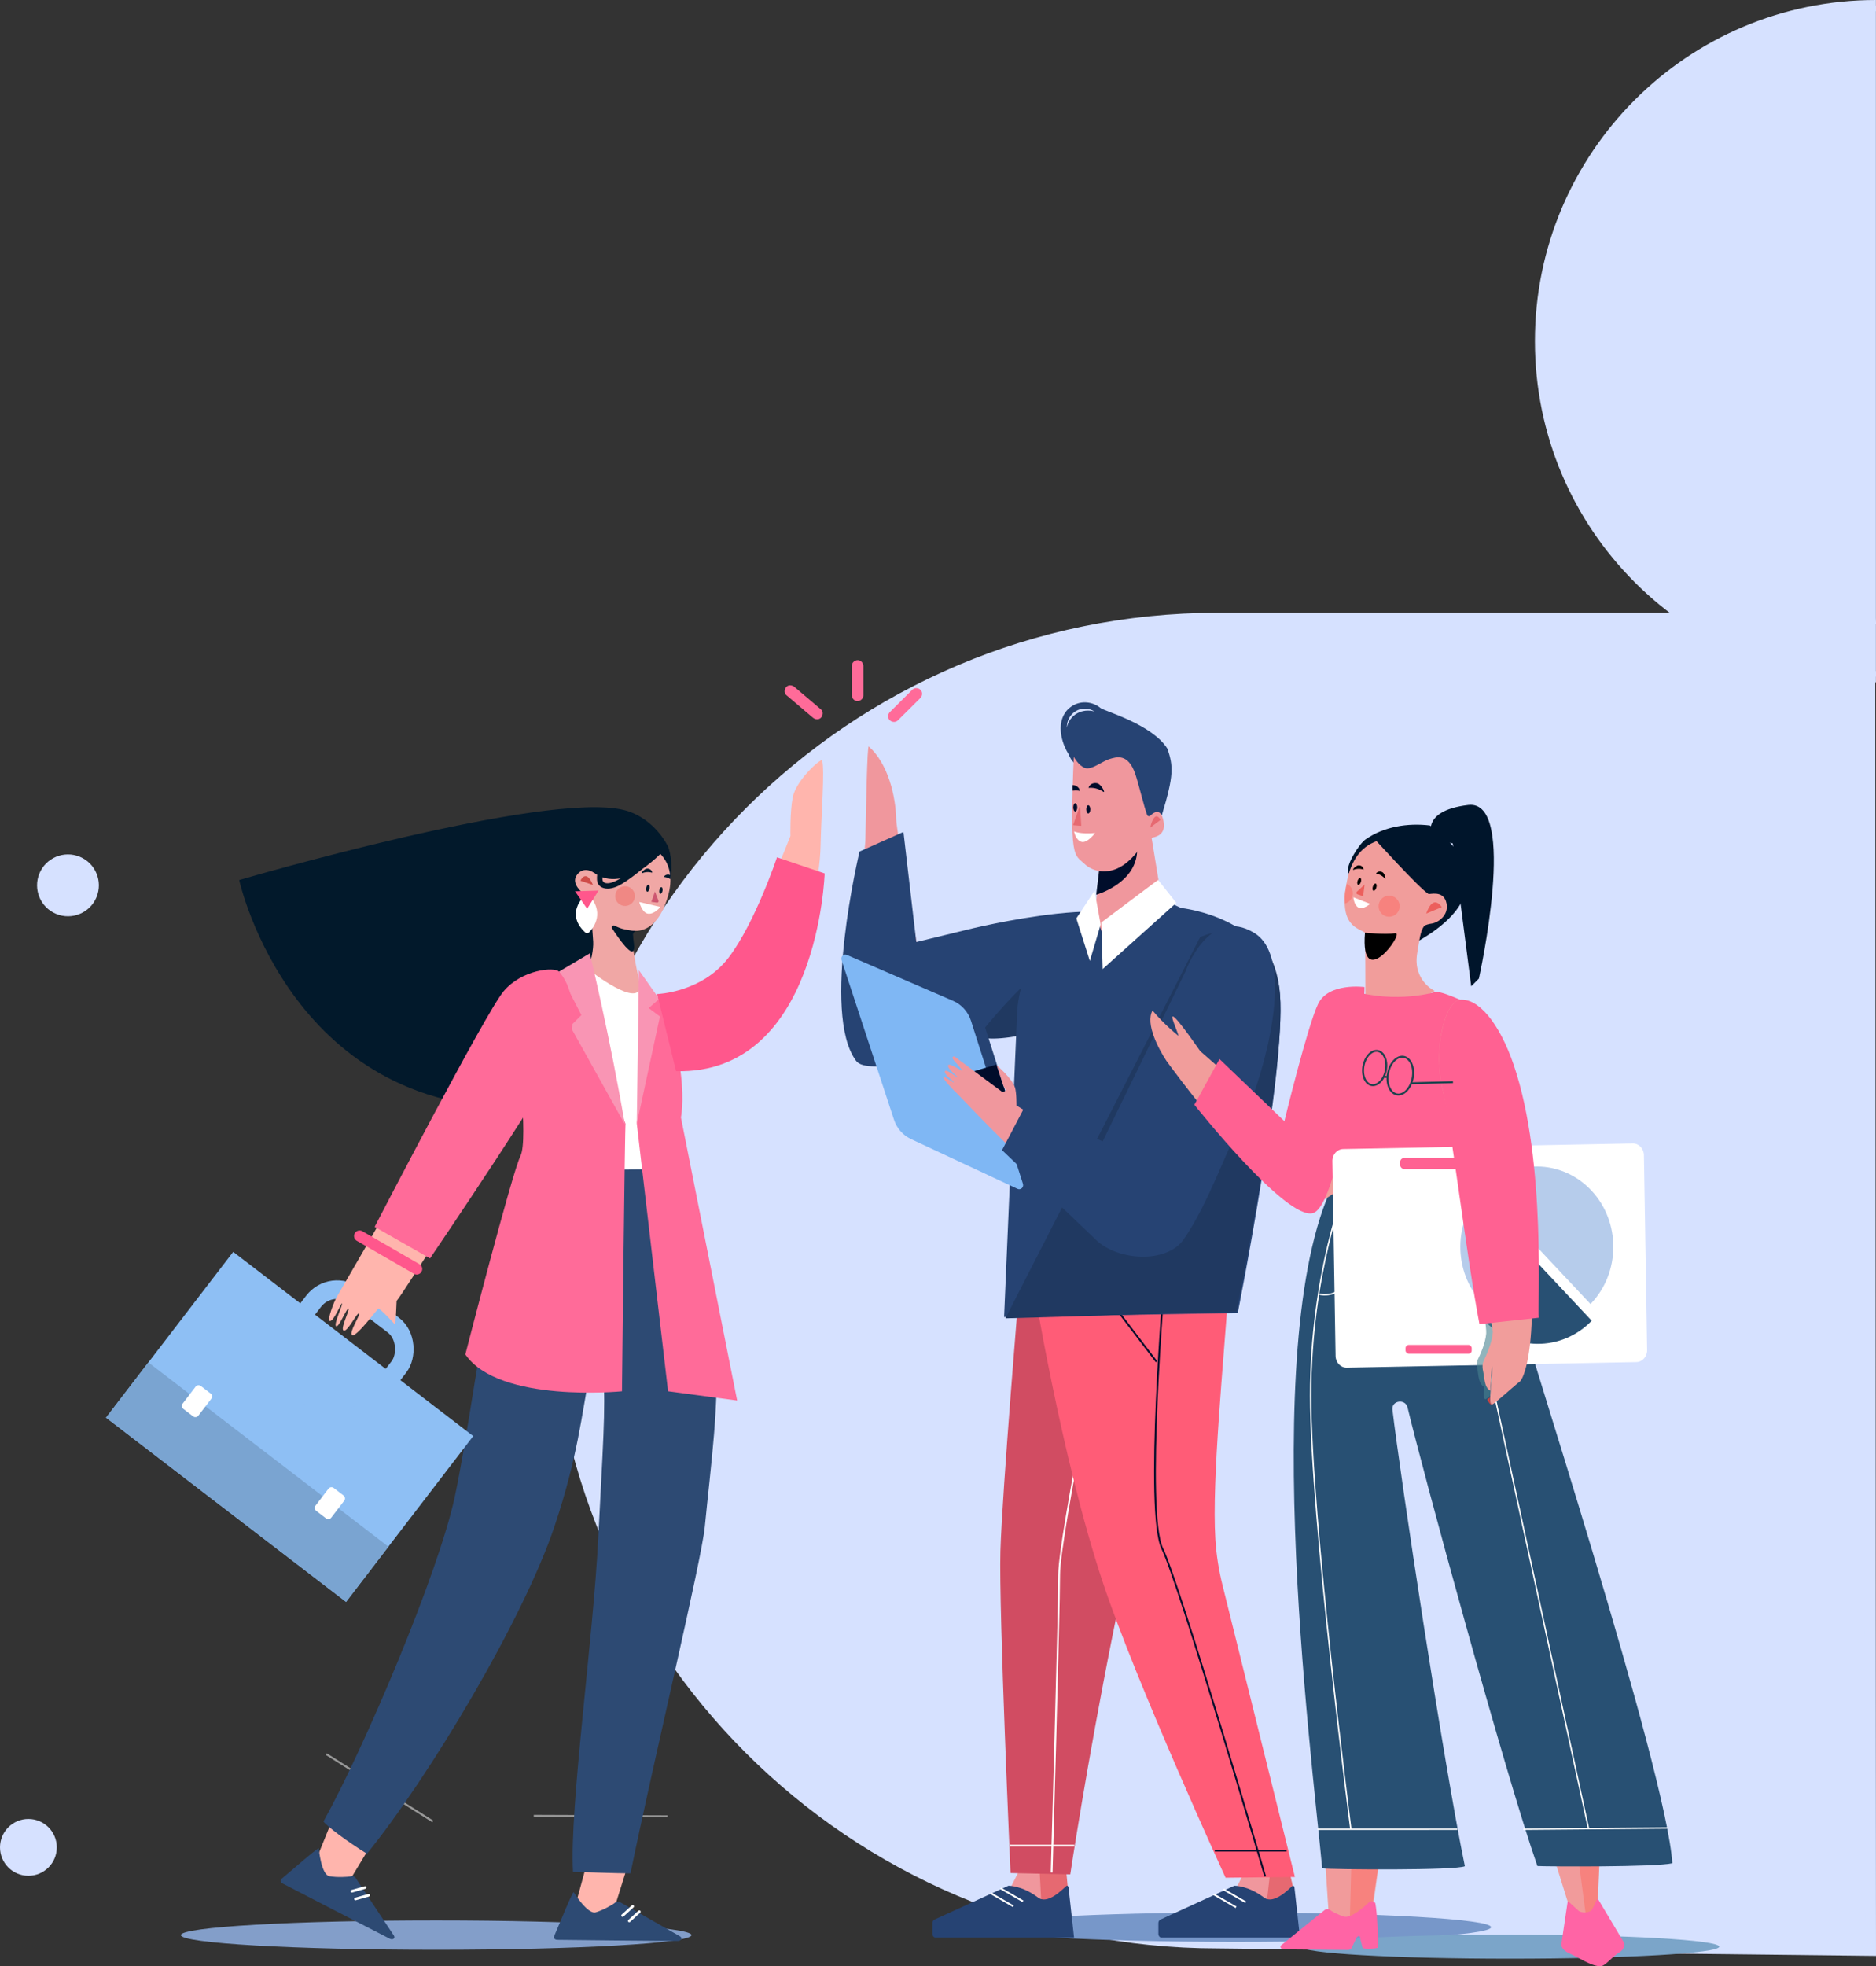
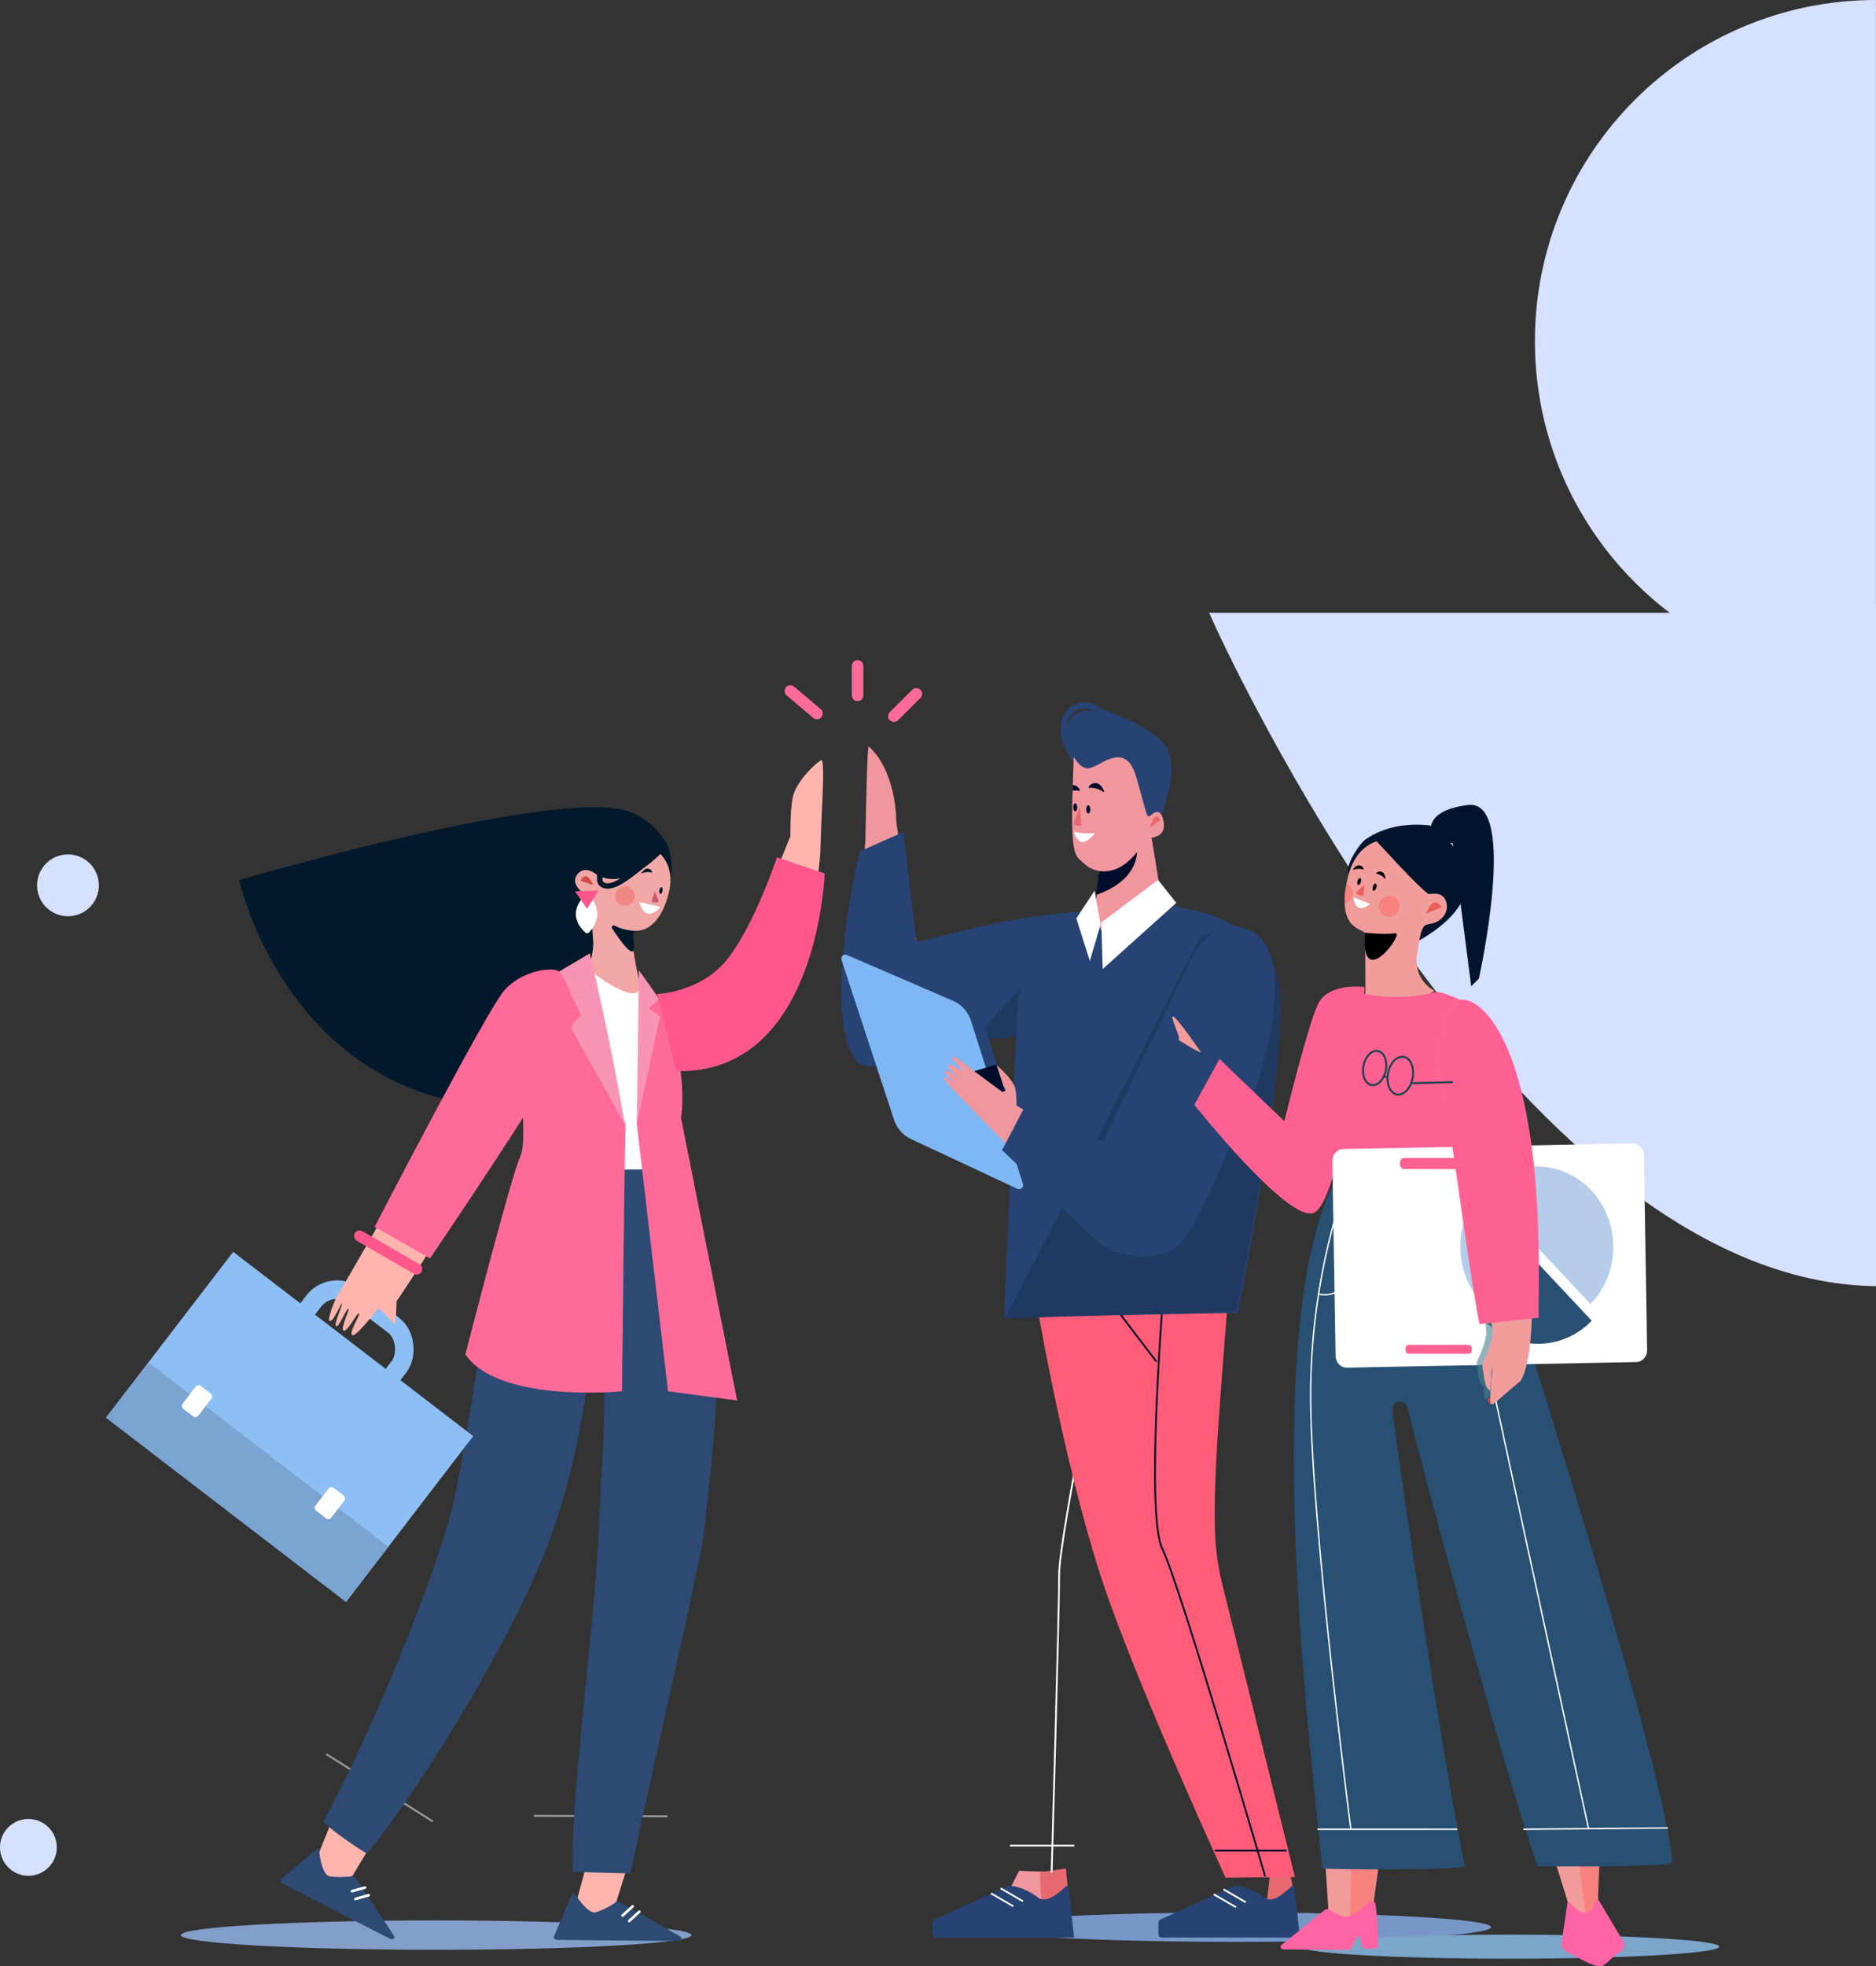
<svg xmlns="http://www.w3.org/2000/svg" viewBox="0 0 1194.31 1251.33">
  <rect x="0" y="0" width="1194.31" height="1251.33" fill="#333333" stroke="none" />
  <defs>
    <style>
      .cls-1 {
        stroke: #19224a;
        stroke-width: 0px;
      }

      .cls-1, .cls-2, .cls-3, .cls-4, .cls-5, .cls-6, .cls-7, .cls-8, .cls-9, .cls-10 {
        stroke-miterlimit: 10;
      }

      .cls-1, .cls-11 {
        fill: #000d2b;
      }

      .cls-2 {
        stroke: #02192b;
        stroke-width: 1.16px;
      }

      .cls-2, .cls-12 {
        fill: #02192b;
      }

      .cls-13 {
        fill: #f995b4;
      }

      .cls-14 {
        fill: #00152b;
      }

      .cls-15 {
        fill: #f19d9b;
      }

      .cls-16 {
        fill: #ec5f5c;
      }

      .cls-17 {
        fill: #f7827e;
      }

      .cls-18 {
        fill: #ff578c;
      }

      .cls-19 {
        fill: #fff;
      }

      .cls-20 {
        fill: #f0979d;
      }

      .cls-21 {
        fill: #f08884;
      }

      .cls-22 {
        fill: #ffb5ad;
      }

      .cls-23 {
        fill: #f19b9b;
      }

      .cls-24 {
        fill: #f0a7a5;
      }

      .cls-25 {
        fill: #e66971;
      }

      .cls-26 {
        fill: #ff9385;
      }

      .cls-27 {
        fill: #ff5c77;
      }

      .cls-28 {
        fill: #ff6192;
      }

      .cls-29 {
        fill: #ff64a5;
      }

      .cls-30 {
        fill: #ff6b99;
      }

      .cls-31 {
        fill: #7fb7f4;
      }

      .cls-32 {
        fill: #8ebff4;
      }

      .cls-33 {
        fill: #b6cceb;
      }

      .cls-34 {
        fill: #cf4c48;
      }

      .cls-35 {
        fill: #d14341;
      }

      .cls-36 {
        fill: #cd5671;
      }

      .cls-37 {
        fill: #d14c62;
      }

      .cls-38 {
        fill: #203961;
      }

      .cls-39, .cls-40 {
        fill: #2d4a73;
      }

      .cls-41 {
        fill: #285073;
      }

      .cls-42 {
        fill: #264373;
      }

      .cls-43 {
        fill: #839ec9;
      }

      .cls-44 {
        fill: #7ba5c9;
      }

      .cls-45 {
        fill: #7797c9;
      }

      .cls-46 {
        fill: #7aa4d1;
      }

      .cls-3 {
        stroke: #1e424d;
        stroke-width: 1.25px;
      }

      .cls-3, .cls-4, .cls-5, .cls-6, .cls-7, .cls-9 {
        fill: none;
      }

      .cls-40, .cls-47 {
        mix-blend-mode: multiply;
      }

      .cls-4 {
        opacity: .5;
        stroke-width: 1.25px;
      }

      .cls-4, .cls-7, .cls-9, .cls-10 {
        stroke: #fff;
      }

      .cls-5 {
        stroke: #8ebff4;
        stroke-width: 11.8px;
      }

      .cls-6 {
        stroke: #000d2b;
      }

      .cls-6, .cls-7 {
        stroke-width: 1.14px;
      }

      .cls-8 {
        fill: #d6e1ff;
        stroke: #d6e1ff;
        stroke-width: 7.1px;
      }

      .cls-9 {
        stroke-width: .89px;
      }

      .cls-48 {
        isolation: isolate;
      }

      .cls-47 {
        opacity: .21;
      }

      .cls-10 {
        fill: #b3009c;
        stroke-linecap: round;
        stroke-width: 1.69px;
      }

      .cls-49 {
        fill: #48838f;
        opacity: .6;
      }
    </style>
  </defs>
  <g class="cls-48">
    <g id="Layer_2" data-name="Layer 2">
      <g id="Layer_1-2" data-name="Layer 1">
        <g>
          <path class="cls-8" d="M1194.26,430.63c-117.94,0-213.54-95.61-213.54-213.54S1076.32,3.55,1194.26,3.55" />
          <circle class="cls-8" cx="18.08" cy="1175.66" r="14.53" />
          <circle class="cls-8" cx="43.27" cy="563.43" r="16.13" transform="translate(-493.83 387.79) rotate(-67.5)" />
-           <path class="cls-8" d="M1190.27,393.53h-415.03c-232.76,0-421.45,188.69-421.45,421.45s188.69,421.45,421.45,421.45l415.52,4.71-.49-847.62Z" />
+           <path class="cls-8" d="M1190.27,393.53h-415.03s188.69,421.45,421.45,421.45l415.52,4.71-.49-847.62Z" />
          <g>
            <g>
              <ellipse class="cls-45" cx="786.71" cy="1226.46" rx="162.55" ry="9.35" />
              <g>
                <polygon class="cls-20" points="643.8 1200.41 648.78 1190.57 678.45 1191.64 679.11 1200.41 665.17 1224.59 640.08 1205.25 643.8 1200.41" />
                <path class="cls-25" d="M661.9,1191.56l1.24,22.85s7.71-4.37,16.71-12.45l-1.24-12.93-16.72,2.54Z" />
                <path class="cls-42" d="M642.01,1200.07s8.71-.17,18.85,7.52c6.04,4.58,15.16-4.86,17.95-7.31,.57-.5,1.34-.05,1.44,.83l3.51,31.94h-88.28c-1.03,0-1.86-1.08-1.86-2.42v-6.72c0-1.04,.51-1.97,1.27-2.29l47.12-21.55Z" />
                <line class="cls-7" x1="637.05" y1="1201.75" x2="651.26" y2="1209.97" />
                <line class="cls-7" x1="630.86" y1="1204.92" x2="645.07" y2="1213.14" />
              </g>
              <g>
-                 <polygon class="cls-20" points="787.63 1200.41 792.61 1190.57 819.83 1186.49 822.94 1200.41 809 1224.59 783.91 1205.25 787.63 1200.41" />
                <path class="cls-25" d="M808.69,1190.92l-2.47,21.58s7.71-4.37,16.71-12.45l-2.48-11.03-11.77,1.9Z" />
                <path class="cls-42" d="M785.84,1200.07s8.71-.17,18.85,7.52c6.04,4.58,15.16-4.86,17.95-7.31,.57-.5,1.34-.05,1.44,.83l3.51,31.94h-88.28c-1.03,0-1.86-1.08-1.86-2.42v-6.72c0-1.04,.51-1.97,1.27-2.29l47.12-21.55Z" />
                <line class="cls-7" x1="778.88" y1="1202.38" x2="793.09" y2="1210.6" />
                <line class="cls-7" x1="772.69" y1="1205.55" x2="786.9" y2="1213.77" />
              </g>
              <path class="cls-42" d="M685.83,487.09c1.21,1.67,2.86,3.49,4.69,4.22,4.12,1.64,9.38-1.79,13.98-5.36,4.53-3.51,13.16,2.21,14.51,3.14l10.4,33.64-.81,.44,.31,.6h0l.31,.6,10.44-5.62,.08-.27c7.67-25.23,7.19-30.9,3.53-41.9-9.67-15.65-40.27-24.05-42.58-25.96-4.99-4.13-12.24-4.91-17.83-1.52-10.72,6.51-8.7,21.11-2.57,30.88,1.14,2.97,2.92,5.54,5.54,7.14Zm11-34.29c-7.97-2.15-15.9,1.93-17.7,10.32,.1-4.27,1.72-8.15,5.72-10.56,3.84-2.31,8.36-1.97,11.98,.24Zm37.11,67.49l-2.27,1.22c1.61-1.63,3.36-2.43,4.57-2.81l-2.3,1.59Z" />
              <g>
-                 <path class="cls-37" d="M649.31,813.88s-11.35,135.8-12.42,173.32c-1.07,37.52,6.46,204.8,6.46,204.8l38,.84s42.22-280.62,88.09-371.12l-120.13-7.84Z" />
                <path class="cls-7" d="M706.59,821.04s-32.31,156.89-32.31,180.97-4.77,189.62-4.77,189.62" />
                <line class="cls-7" x1="683.93" y1="1174.56" x2="642.95" y2="1174.56" />
              </g>
              <g>
                <path class="cls-27" d="M657.28,814.06s18.19,113.02,44.85,193.11c21.55,64.72,78.11,187.82,78.11,187.82l44.12-.48-46-185.41c-2.45-9.66-3.99-19.53-4.62-29.5-2.37-37.61,5.37-113.6,8.6-162.29l-125.06-3.24Z" />
                <g>
                  <path class="cls-6" d="M741.19,815.98s-12.4,146.73-1.25,169.55c11.15,22.82,65.51,208.63,65.51,208.63" />
                  <line class="cls-6" x1="819.05" y1="1177.72" x2="773.36" y2="1177.72" />
                  <line class="cls-6" x1="696.7" y1="814.72" x2="736.25" y2="866.58" />
                </g>
              </g>
              <g>
                <path class="cls-20" d="M712.69,600.22s1.5-12.19-9.76-13.96c-11.27-1.77-41.64-9.82-118.84,16.54,0,0-13.38-74.76-13.51-80.8-.34-15.74-5.33-36.17-17.51-46.96-1-.88-1.72,39.03-2.16,60.33,0,0-10.28,107.24,2.26,118.02,12.54,10.78,171.99-16.43,159.52-53.17Z" />
                <path class="cls-42" d="M615.14,591.78s116.92-29.25,115.65,4.73c-1.27,33.98-171.49,97.65-185.73,78.68-22.61-30.13,2.15-133.28,2.15-133.28l27.95-12.47,8.17,70.08,31.82-7.74Z" />
                <path class="cls-38" d="M623.25,658.84c6.78,8.13,73.07-8.93,80.34-20,0,0,1.13-37.11-1.69-37.88-28.78-7.8-78.65,57.88-78.65,57.88Z" />
              </g>
              <g>
                <path class="cls-42" d="M751.85,577.83s59.3,6.06,63.04,55.17c3.73,49.11-26.9,202.56-26.9,202.56l-148.76,2.58,8.3-193.53c.6-12.52,4.46-24.64,11.18-35.13,6.2-9.68,13.46-20.66,17.58-21.17l62.26-16.73,13.31,6.25Z" />
                <path class="cls-38" d="M764.09,596.31c36.03-14.45,48.92,12.13,50.79,36.68,3.73,49.11-27.76,201.7-27.76,201.7l-147.04,4.3" />
              </g>
              <g>
                <path class="cls-20" d="M733.18,533.41l6.22,38.17-37.16,23.91-5.07-14.9,2.67-27.59,27.74-25.11s4.27,3.03,4.8,4.14c.53,1.1,.8,1.38,.8,1.38Z" />
                <path class="cls-11" d="M727.58,527.89l-27.74,25.11-1.96,16.41s25.18-6.93,26.05-27.74" />
              </g>
              <g>
                <g>
                  <path class="cls-42" d="M656.92,747.34l-33.06-103.73c-1.83-5.75-5.99-10.39-11.39-12.73l-67.69-29.24c-2-.87-4.06,1.12-3.36,3.25l33.4,101.63c1.8,5.47,5.71,9.92,10.8,12.3l67.86,31.71c2,.93,4.12-1.04,3.43-3.19Z" />
                  <path class="cls-31" d="M651.24,753.41l-33.06-103.73c-1.83-5.75-5.99-10.39-11.39-12.73l-67.69-29.24c-2-.87-4.06,1.12-3.36,3.25l33.4,101.63c1.8,5.47,5.71,9.92,10.8,12.3l67.86,31.71c2,.94,4.12-1.04,3.43-3.19Z" />
                  <polygon class="cls-1" points="634.3 677.48 609.38 684.87 640.86 697.62 634.3 677.48" />
                </g>
                <path class="cls-20" d="M609.11,695.74c3.66,3.29,79.98,87.36,119.11,97.68,11.41,3.01,19.83-6.89,25.8-17.2l39.34-76.3-52.42-40.67c-.37,.58-27.77,47.14-34.07,70.5-2.08,7.68-5.67,7.09-11.9,3.28l-47.84-29.49s.08-8.36-.98-11.52c-2.02-6.01-11.61-14.08-11.61-14.08l4.15,12.75c.75,2.15,3.2,3.7-.67,4.17l-30.38-22.51s-2.77-.22-.15,2.76c2.62,2.98,5.47,6.12,5.1,6.34-.36,.22-8.67-5.59-9.04-3.36-.36,2.24,6.78,7.61,6.49,7.83-.29,.22-8.09-6.19-8.53-4.1-.44,2.09,5.47,6.12,5.76,6.94,.29,.82-6.41-4.33-6.7-3.21-.29,1.12,6.46,8.33,8.55,10.2Z" />
                <path class="cls-42" d="M754.81,618.03s14.94-41.94,43.74-24.28c28.8,17.66,2.99,100.54-8.53,121.39-9.49,17.18-20.86,51.15-36.43,73.55-10.87,15.64-41.92,13.66-55.7,.5l-59.95-57.25,14.19-27.09,49.87,21.5,52.82-108.32Z" />
              </g>
              <g>
                <path class="cls-20" d="M730.27,518.59c.33,.88,1.42,1.14,2.09,.49,2.26-2.22,6.75-5.26,8.37,3.57,2.19,11.99-10.32,9.92-11.32,11.54-2.02,3.27-8.51,14.27-18.17,18.54-5.89,2.6-14.61,3.01-21.05-3.16-6.43-6.18-9.31-1.95-6.61-67.99,0,0,2.95,5.69,7.18,7.15,4.24,1.47,11.03-4.41,15.86-5.76,3.92-1.09,11.52-3.97,16.16,9.67,2.13,6.26,5.53,20.76,7.49,25.96Z" />
                <g>
                  <path class="cls-19" d="M683.79,529.09s3.88,1.93,13.36,1.04c0,0-5.1,6.91-8.84,5.57-3.74-1.34-4.53-6.61-4.53-6.61Z" />
                  <path class="cls-25" d="M738.85,521.75l-6.61,4.98s2.46-12.05,6.61-4.98Z" />
                  <path class="cls-11" d="M691.54,515.09c0,1.44,.57,2.61,1.28,2.61s1.28-1.17,1.28-2.61-.57-2.61-1.28-2.61-1.28,1.17-1.28,2.61Z" />
                  <path class="cls-11" d="M683.24,513.81c0,1.44,.57,2.61,1.28,2.61s1.28-1.17,1.28-2.61-.57-2.61-1.28-2.61-1.28,1.17-1.28,2.61Z" />
                  <path class="cls-11" d="M702.27,503.83c1.89,1.32-1.07-4.65-3.64-5.32-2.57-.66-5.11,.64-5.67,2.91,0,0,4.76-.76,9.31,2.41Z" />
                  <path class="cls-11" d="M682.84,503.19c2.71-.35,4.66,.13,4.66,.13-.35-2.15-2.35-3.66-4.7-3.72" />
                  <path class="cls-25" d="M687.14,513.73l-3.89,11.07c-.06,.18,.05,.38,.23,.39l4.59,.35c.16,.01,.29-.13,.28-.31l-.7-11.41c-.02-.31-.41-.37-.51-.08Z" />
                </g>
              </g>
            </g>
            <polygon class="cls-19" points="737.25 559.97 701.13 587.05 701.99 616.72 748.85 574.58 737.25 559.97" />
            <polygon class="cls-19" points="696.83 566.85 700.7 588.34 693.82 611.56 685.22 584.47 696.83 566.85" />
          </g>
          <g>
            <ellipse class="cls-43" cx="277.68" cy="1231.5" rx="162.55" ry="9.35" />
            <g>
              <path class="cls-2" d="M375.81,633.55l49.82-73.96c2.55-3.66,.99-17.2-1.15-21.17-5.85-10.87-15.87-19.46-27.27-22.32-50.05-12.57-244.24,44.38-244.24,44.38,0,0,33.79,152.07,188.81,143.64" />
              <g>
                <path class="cls-24" d="M379.43,554.94c-.26,.53-.88,.73-1.36,.42-2.02-1.28-7.17-3.71-10.89,1.62-3.76,5.39,3.15,11.08,6.13,13.18,.86,.61,1.45,1.55,1.68,2.63,.69,3.33,2.03,15.7,2.66,26.57,.55,9.47-6.76,30.06-6.76,30.06,0,0,33.96,13.35,37.76,1.75,0,0-8.2-31.29-5.37-38.86,.06-.17,14.52,3.35,21.87-21.64,6.93-23.55-9.75-31.72-13.65-33.25-3.29-1.29-18.91-8.99-32.06,17.52Z" />
                <g>
                  <path class="cls-2" d="M423.26,539.56s-25.46,30.15-45.21,15.08c0,0,13.71-35.76,45.21-15.08Z" />
                  <path class="cls-12" d="M417.51,540.67c-6.72,6.6-14.04,12.94-22,18.01-1.91,1.21-3.91,2.32-6.09,2.98-1.42,.44-3.12,.72-4.54,.1-1.84-.8-1.31-3.25-1.22-4.87,.15-2.5,.49-4.97,1-7.42,.45-2.19-2.91-3.12-3.36-.93s-.77,4.3-.97,6.48c-.19,2.04-.55,4.4,.02,6.41,.94,3.37,4.61,4.41,7.73,4.05,3.88-.45,7.5-2.62,10.67-4.78,3.56-2.43,7-5.07,10.34-7.8,3.78-3.09,7.41-6.36,10.89-9.78,1.6-1.57-.86-4.04-2.46-2.46h0Z" />
                </g>
                <g>
                  <g>
                    <path class="cls-21" d="M401.1,564.88c2.99,1.75,3.99,5.59,2.24,8.58-1.75,2.99-5.59,3.99-8.58,2.24-2.99-1.75-3.99-5.59-2.24-8.58,1.75-2.99,5.59-3.99,8.58-2.24Z" />
                    <path class="cls-19" d="M420.38,577.17l-13.42-3.12s1.85,7.23,5.9,7.45c4.04,.23,7.52-4.33,7.52-4.33Z" />
                    <path class="cls-36" d="M416.97,567.33l-2.3,6.6,3.6,.49c.66,.09,1.18-.56,.94-1.19l-2.25-5.91Z" />
                    <path class="cls-12" d="M408.82,555.7c-1.41,.59,1.31-2.83,3.07-2.91,1.77-.08,3.26,1.09,3.33,2.62,0,0-3.02-1.12-6.41,.3Z" />
-                     <path class="cls-12" d="M426.8,556.95c-1.61-.75-3.54-.23-4.18,1.15,0,0,2.11,.07,4.29,1.47" />
-                     <path class="cls-12" d="M411.37,565.09c-.21,1.22,.1,2.28,.69,2.38,.59,.1,1.23-.8,1.44-2.02,.21-1.22-.1-2.28-.69-2.38-.59-.1-1.23,.8-1.44,2.02Z" />
                    <path class="cls-12" d="M419.73,566.54c-.2,1.16,.1,2.18,.66,2.27,.56,.1,1.18-.77,1.38-1.93,.2-1.16-.1-2.18-.66-2.27-.56-.1-1.18,.77-1.38,1.93Z" />
                    <path class="cls-34" d="M369.51,560.49s3.52-8.05,8,2.74" />
                  </g>
                  <g>
                    <path class="cls-19" d="M373.83,568.46s-15.51,11.89-1.14,25.07c.65,.59,1.65,.56,2.26-.07,3.09-3.19,10.7-13.18-1.13-25Z" />
                    <polygon class="cls-18" points="366.06 567.23 373.79 578.32 381.05 566.76 366.06 567.23" />
                  </g>
                </g>
                <path class="cls-12" d="M403.83,592.4s-2.25-.02-7.19-1.2c-1.17-.28-3.35-1.04-5.36-2.11-1.13-.61-2.31,.74-1.55,1.79,0,0,11.38,18.01,13.51,14.12,1.61-2.96-1.57-10,.6-12.59Z" />
              </g>
            </g>
            <g>
              <path class="cls-22" d="M378.06,1169.66l-11.15,40.73s6.69,24.44,12.91,14.98c6.22-9.46,12.37-14.46,12.37-14.46l13.1-41.73-27.23,.48Z" />
              <g>
                <path class="cls-39" d="M395.13,1210.73l37.77,21.55c1.69,.96,.78,2.98-1.35,2.97-17.44-.09-64.43-.58-76.79-.74-1.5-.02-2.53-1.11-2.06-2.17,2.61-5.86,11.5-28.02,12.52-28.18,0,0,8.82,14.27,13.97,12.84,4.43-1.24,11.05-4.93,12.38-6.18,.9-.85,2.57-.88,3.56-.09Z" />
                <line class="cls-10" x1="402.77" y1="1213.2" x2="396.35" y2="1219.06" />
                <line class="cls-10" x1="407.01" y1="1216.59" x2="400.59" y2="1222.46" />
              </g>
            </g>
            <g>
              <path class="cls-22" d="M217.01,1144.73l-15.37,37.86s-5,24.84,4.8,19.18c9.8-5.66,17.55-7.36,17.55-7.36l21.62-35.83-28.6-13.85Z" />
              <path class="cls-39" d="M226.7,1195.57l24.06,36.23c1.08,1.62-.64,3.01-2.54,2.04-15.54-7.92-57.3-29.47-68.26-35.17-1.33-.69-1.76-2.13-.86-2.86,4.97-4.06,22.87-19.86,23.85-19.55,0,0,1.46,16.72,6.71,17.74,4.51,.89,12.08,.56,13.84,.04,1.19-.35,2.69,.37,3.22,1.52Z" />
              <line class="cls-10" x1="232.42" y1="1201.21" x2="224.05" y2="1203.57" />
              <line class="cls-10" x1="234.68" y1="1206.14" x2="226.31" y2="1208.5" />
            </g>
            <line class="cls-4" x1="275.54" y1="1159.17" x2="207.72" y2="1116.33" />
            <line class="cls-4" x1="424.98" y1="1155.92" x2="339.8" y2="1155.6" />
            <g>
              <path class="cls-39" d="M338.61,744.47c-11.43,24.28-16.02,33.2-23.16,62.62-8.28,34.12-17.61,106.48-25.95,145.55-10.38,48.59-57.67,159.9-83.57,206.53,1.93,2.89,15.14,12.82,27.67,20.53,39.34-48.5,99.6-148.91,119.59-208.86,14.78-44.35,17.06-70.51,22.12-96.15,1.04-5.28,8.2-5.49,8.67-.13,1.83,20.86-.34,48.34-3.12,104.34-3.19,64.28-18.41,171.69-16.06,212.41,6.69,0,26.96,.89,36.59,.89,14.44-70.55,45.2-199,47.3-220.44,8.18-83.54,20.57-143.82-30.27-224.97-30.75,.73-54.48-1.82-79.8-2.32Z" />
              <path class="cls-40" d="M341.59,744.47l102.03,59s-8.03-28.58-27.77-60.85l-74.25,1.85Z" />
            </g>
            <g>
              <path class="cls-19" d="M407.63,626.78c-.12,.2,8.58,8.32,9.08,9.95,3.2,10.49,9.91,19.4,13.09,41.12,4.82,32.84-2.58,49.91-13.77,66.27l-76.59,.86s-15.96-101.87-5.09-121.81c0,0,34.69-6.39,40.75-5.83,0,0,32.56,25.66,32.53,9.44Z" />
              <path class="cls-30" d="M405.4,715.16l19.9,170.25,43.99,5.87-35.78-180.13s2.08-9.74,0-27.22c-5.35-45.07-19.63-53.55-20.53-54.44-.89-.89-7.59,85.68-7.59,85.68Z" />
              <polygon class="cls-13" points="406.74 617.44 405.4 715.16 420.13 646.89 412.99 641.54 419.68 635.73 406.74 617.44" />
              <path class="cls-30" d="M398.26,715.16c-.45-.89-2.29,170.25-2.29,170.25,0,0-78.3,7.77-99.72-23.46,0,0,29.72-115.55,35.07-126.26,5.35-10.71-2.68-73.18-2.68-73.18l31.68-44.62,37.93,97.28Z" />
              <path class="cls-13" d="M375.5,606.73s12.94,53.55,22.31,108.88l-34.81-62.47,7.14-7.14-14.28-27.67,19.63-11.6Z" />
            </g>
            <g>
              <g>
                <rect class="cls-32" x="88.06" y="841.56" width="192.61" height="132.99" transform="translate(-222.14 1740.7) rotate(-142.5)" />
                <rect class="cls-46" x="61.06" y="921.1" width="192.61" height="44.29" transform="translate(-291.98 1787.37) rotate(-142.5)" />
                <rect class="cls-5" x="183.18" y="826.92" width="68.52" height="68.52" rx="18.88" ry="18.88" transform="translate(-134.29 1676.77) rotate(-142.5)" />
              </g>
              <g>
                <path class="cls-19" d="M121.44,882.52h7.89c1.3,0,2.36,1.06,2.36,2.36v13.62c0,1.3-1.06,2.36-2.36,2.36h-7.89c-1.3,0-2.36-1.06-2.36-2.36v-13.62c0-1.3,1.06-2.36,2.36-2.36Z" transform="translate(-317.96 1675.46) rotate(-142.5)" />
                <path class="cls-19" d="M206.03,947.43h7.89c1.3,0,2.36,1.06,2.36,2.36v13.63c0,1.3-1.06,2.36-2.36,2.36h-7.89c-1.3,0-2.36-1.06-2.36-2.36v-13.62c0-1.3,1.06-2.36,2.36-2.36Z" transform="translate(-205.76 1843.36) rotate(-142.5)" />
              </g>
            </g>
            <g>
              <g>
                <path class="cls-22" d="M214.56,825.09c8.14-13.71,97.7-169.84,97.7-169.84l25.62,28.71c-5.59,21.38-82.49,141.21-85.39,143.95,0,0-.56,15.69-1.09,14.95-.53-.75-9.82-10.6-10.57-10.07-.75,.53-14.3,18.58-16.64,16.87-2.34-1.71,5.46-12.86,4.29-13.71-1.17-.85-7.26,11.89-9.71,10.82-2.44-1.07,4.29-13.71,3.02-13.93-1.28-.22-5.99,12.11-7.79,11.15-1.81-.96,4.29-13.71,3.76-14.46-.53-.75-5.24,11.58-7.79,11.15-1.91-.32,2.51-12.11,4.59-15.6Z" />
                <polygon class="cls-26" points="276.15 790.87 309.02 670.45 327.11 706.98 276.15 790.87" />
              </g>
              <path class="cls-30" d="M355.87,618.33c-2.83-3.15-23.65-1.34-35.25,12.49-11.6,13.83-82.11,149.94-82.11,149.94l35.25,20.08s82.91-121.83,88.8-140.56c4.91-15.62,1.34-33.02-6.69-41.95Z" />
              <path class="cls-18" d="M227.15,789.65l36.36,20.99c1.69,.98,3.85,.4,4.83-1.29h0c.98-1.69,.4-3.85-1.29-4.83l-36.36-20.99c-1.69-.98-3.85-.4-4.83,1.29h0c-.98,1.69-.4,3.85,1.29,4.83Z" />
            </g>
            <g>
              <g>
                <path class="cls-22" d="M506.61,620.6c7.12-27.61,15.38-60.1,15.81-82.73,.37-19.19,2.77-48.51,.92-53.94-.53-1.55-16.61,12.49-18.7,23.66-1.78,9.47-1.43,24.41-1.43,24.41,0,0-21.3,53.95-29.95,69.86-5.71,10.5-15.58,21.72-32.41,28.78-16.82,7.07,2.37,1.34,2.37,1.34l20.22,33.96s34.32-11.01,43.17-45.36Z" />
                <path class="cls-26" d="M507.69,614.6c-6.45,46.04-49.85,55.06-49.85,55.06l-5.17-10.91s21.86-.45,55.01-44.15Z" />
              </g>
              <path class="cls-18" d="M418.34,632.61s28.56-.89,45.52-23.2c16.96-22.31,30.79-63.81,30.79-63.81l30.34,10.26s-4.02,128.07-94.6,125.84l-12.05-49.09Z" />
            </g>
          </g>
          <g>
            <path class="cls-30" d="M542.29,423.77v18.74c0,1.92,1.69,3.76,3.67,3.67s3.67-1.61,3.67-3.67v-18.74c0-1.92-1.69-3.76-3.67-3.67s-3.67,1.61-3.67,3.67h0Z" />
            <path class="cls-30" d="M580.79,438.96c-4.77,4.75-9.55,9.49-14.32,14.24-1.36,1.36-1.46,3.86,0,5.2s3.74,1.45,5.2,0c4.77-4.75,9.55-9.49,14.32-14.24,1.36-1.36,1.46-3.86,0-5.2s-3.74-1.45-5.2,0h0Z" />
            <path class="cls-30" d="M522.69,451.51c-5.63-4.78-11.27-9.57-16.9-14.35-1.46-1.24-3.78-1.54-5.2,0-1.26,1.37-1.56,3.87,0,5.2,5.63,4.78,11.27,9.57,16.9,14.35,1.46,1.24,3.78,1.54,5.2,0,1.26-1.37,1.56-3.87,0-5.2h0Z" />
          </g>
          <g>
            <g>
              <path class="cls-14" d="M858.12,555.18c-1.09-5.05,7.08-18.1,11.33-21.06,11.65-8.11,26.71-10.46,40.8-8.8,0,0,59.6,36.85-9.81,74.98-69.41,38.13,0,0,0,0" />
              <path class="cls-14" d="M941.5,622.77s25.42-114.39-6.84-110.47c-32.26,3.91-22.49,21.51-22.49,21.51l12.71,2.93,11.73,90.92,4.89-4.89Z" />
              <path class="cls-15" d="M908.65,567.81c.04,.68,.63,1.2,1.31,1.13,2.84-.26,9.36-1.45,10.94,5.91,1.6,7.44-5.19,12.31-9.49,12.93-1.24,.18-4.09,.69-4.85,1.68-2.35,3.05-3.02,9.33-4.34,17.19-2.91,17.37,11.11,23.95,11.11,23.95,0,0-42.55,25.8-44.07,3.84,0,0-.05-40.64-.27-40.83-3.78-3.17-17.4-3.47-11.46-32.96,5.5-27.32,25.21-27.15,30.25-26.71,4.26,.37,18.89,0,20.86,33.87Z" />
              <path class="cls-14" d="M873.81,532.53s30.49,33.68,35.51,36.26c0,0,14.72-45.7-35.51-36.26Z" />
              <g>
                <path class="cls-16" d="M917.85,577.3s-5.31-9.04-9.86,4.1" />
                <path class="cls-17" d="M883.92,570.02c-3.7,.24-6.5,3.44-6.26,7.13,.24,3.7,3.44,6.5,7.13,6.26,3.7-.24,6.5-3.44,6.26-7.13-.24-3.7-3.44-6.5-7.13-6.26Z" />
                <path class="cls-17" d="M856.3,574.98c3.01-.82,5.13-3.67,4.91-6.91-.16-2.49-1.67-4.58-3.77-5.6,0,0-2.2,7.65-1.15,12.51Z" />
                <path class="cls-19" d="M861.61,571.04l10.64,4.18s-4.66,4.07-7.53,2.32c-2.87-1.75-3.1-6.49-3.1-6.49Z" />
                <path class="cls-16" d="M868.76,562.95l-.97,7.41-3.68-1.25c-.68-.23-.86-1.1-.33-1.59l4.98-4.57Z" />
                <path d="M881.59,559.07c.99,1.16,.1-3.11-1.44-3.97-1.54-.86-3.39-.48-4.14,.85,0,0,3.19,.35,5.58,3.12Z" />
                <path d="M861.74,553.49c-1.43,.54,1.4-2.78,3.17-2.79,1.77-.02,3.21,1.2,3.23,2.73,0,0-2.97-1.23-6.39,.07Z" />
                <path d="M876.19,564.94c-.38,1.26-1.19,2.13-1.8,1.95-.61-.19-.8-1.36-.41-2.62,.38-1.26,1.19-2.13,1.8-1.95,.61,.19,.8,1.36,.41,2.62Z" />
                <path d="M866.36,561.28c-.37,1.2-1.14,2.04-1.72,1.86-.58-.18-.76-1.3-.39-2.5,.37-1.2,1.14-2.04,1.72-1.86,.58,.18,.76,1.3,.39,2.5Z" />
                <path d="M868.99,593.61s12.91,1.3,19.29,.32c6.37-.98-22.47,38.71-19.29-.32Z" />
              </g>
            </g>
            <ellipse class="cls-44" cx="961.38" cy="1238.86" rx="133.11" ry="7.66" />
            <g>
              <path class="cls-23" d="M878.43,1182.2l-4.64,32.93s-7.44,21.84-14.34,13.38c-6.91-8.45-13.74-12.92-13.74-12.92l-2.27-34.24,34.99,.84Z" />
              <path class="cls-17" d="M860.36,1183.44l-1.19,44.79s21.86,3.28,13.73-11.35l4.78-31.05-17.32-2.39Z" />
              <path class="cls-23" d="M988.5,1179.67l10.25,32.85s7.8,6.84,10.61,6.66c5.12-.32,7.81-9.16,7.81-9.16l.84-30.35h-29.51Z" />
              <path class="cls-17" d="M1003.26,1170.89l7.17,54.34s14.69,3.88,6.57-10.75l1.79-41.8-15.53-1.79Z" />
              <path class="cls-29" d="M843.43,1215.42l-27.58,22.35c-1.41,1.05-.4,2.81,1.61,2.83l40.71,.33c.98,0,1.86-.44,2.19-1.11l3.07-6.29c.89-1.82,2.65-1.97,2.49-.04l1.5,6.08c-.08,.96,9.65,.7,9.74-.17,.53-5.4-.59-23.08-1.56-28-.14-.7-.86-1.27-1.82-1.41h0c-.86-.13-1.75,.11-2.28,.63-2.75,2.66-11.53,10.66-16.22,9.04-3.14-1.09-7.2-3.03-8.47-4.15-.86-.76-2.44-.78-3.38-.08Z" />
              <path class="cls-29" d="M1017.54,1208.89l15.66,26.23c1.67,2.55,.74,5.6-2.28,7.39-4.9,2.91-8.9,8.73-11.98,8.81-5.57,.15-14.22-5.71-19.27-7.91-3.39-1.48-6.04-3.64-5.62-6.47l3.89-26.31c.05-.33,.62-.45,.9-.19l6,5.44c1.97,1.78,7.3,1.54,8.62-.59,.94-1.52,3.16-6.43,3.16-6.43,.2-.26,.73-.25,.91,.02Z" />
            </g>
            <g>
              <path class="cls-41" d="M934.48,746.96c12.64,22.35,19.33,38.72,26.59,67.14,8.43,32.96,99.61,311.73,103.59,371.67-10.39,2.5-79.35,2.14-85.92,1.77-20.88-59.83-73.7-254.13-82.65-291.82-1.38-5.79-10.33-4.52-9.63,1.39,5.08,43.04,32.46,224.33,46.1,290.54-5.45,2.77-84.52,2.16-90.81,1.37-6.84-73.82-43.15-353.29,11.66-443.88,25.06-3.46,55.65,1.06,81.06,1.82Z" />
              <path class="cls-9" d="M856.69,754.96s-22.32,55.25-22.32,133.22,25.56,275.51,25.56,275.51" />
              <line class="cls-9" x1="1011.28" y1="1163.68" x2="922.12" y2="752.41" />
              <path class="cls-9" d="M906.49,754.59s.76,71.42,32.81,65.79" />
              <path class="cls-47" d="M853.78,756.41l103.19,77.7s4.31-41.93-14.02-76.35l-89.16-1.35Z" />
              <path class="cls-9" d="M839.97,823.66c32.06,5.63,26.9-65.43,26.9-65.43" />
            </g>
            <line class="cls-9" x1="927.78" y1="1164.1" x2="838.7" y2="1164.12" />
            <line class="cls-9" x1="1061.79" y1="1163.33" x2="969.75" y2="1164.12" />
            <path class="cls-35" d="M965.16,880.94c0-.55,.55-6.38,.55-6.38l-2.64,8.38,2.1-2.01Z" />
            <path class="cls-35" d="M948.62,889.23l-1.85,1.44s1.91,3.49,2.73,3.21c0,0-1.37-1.64-.89-4.65Z" />
            <g>
-               <path class="cls-15" d="M876.36,711.54c2.45-4.97,5.04-10.43,7.78-16.45l-24.52-20.28c.45-6.17,.7-11.55,.57-14.85-.08-2.09-1.43-4.16-1.73-4-5.56,2.96-23.4,57.71-26.93,65.68-1.1,2.49-4.71,2.16-6.73,.48l-59.82-52.41c-1.53-1.57-16.11-8.84-31.26-26.59-4.76,8.46,4.17,25,8.82,31.95,0,0,63,87.77,92.56,91.72,0,0,33.01-9.32,39.13-50.99,2.57,.72,4.3,1.18,4.3,1.18,4.63-5.65,2.39-6.46-2.16-5.45Z" />
              <path class="cls-15" d="M764.67,669.77s-15.19-22.09-17.82-22.88c-2.62-.79,5.7,14.69,3.29,14.84,0,0,11.54,7.44,14.53,8.04Z" />
            </g>
            <path class="cls-28" d="M868.67,628.15s-22.79-3.04-29.48,10.63c-6.69,13.67-21.52,74.75-21.52,74.75l-41.3-39.56-16,29.09s58.75,74.17,75.62,68.93c16.87-5.24,32.87-125.21,32.68-143.84Z" />
            <path class="cls-28" d="M859.96,630.34c.73,1.77-20.79,53.05-19.92,70.4,.88,17.48,12.82,46.9,11.89,49.53,0,0,13.57,10.7,88.4-1.08,23.01-20.13,2.79-88.54-4.93-110.2,0,0-14.73-7.37-21.07-7.84,0,0-24.85,7.94-54.36-.82Z" />
            <g>
              <g>
                <path class="cls-19" d="M1041.74,866.82l-184.37,3.55c-3.86,.07-7.04-3.25-7.11-7.43l-2.04-124c-.07-4.18,3-7.62,6.86-7.7l184.37-3.55c3.86-.07,7.04,3.25,7.11,7.43l2.04,124c.07,4.18-3,7.62-6.86,7.7Z" />
                <g>
                  <path class="cls-33" d="M978.39,793.47l-34.71,35.87c-18.87-20.12-18.63-52.48,.53-72.29,19.17-19.81,50-19.56,68.88,.56,18.87,20.12,18.63,52.48-.53,72.29l-34.17-36.43Z" />
                  <path class="cls-41" d="M1013.33,840.51c-19.17,19.81-50,19.56-68.88-.56l34.71-35.87,34.17,36.43Z" />
                  <rect class="cls-28" x="891.37" y="736.91" width="57.27" height="7.07" rx="2.58" ry="2.58" transform="translate(1840.01 1480.9) rotate(-180)" />
                  <rect class="cls-28" x="894.81" y="855.88" width="42.11" height="5.66" rx="2.07" ry="2.07" />
                </g>
              </g>
              <path class="cls-49" d="M957.4,793.44s15.59,7.24,3.54,51.43c-.64,2.34-1.19,5-.71,7.38l2.71,18.99c.4,2.03,.68,4.76-1.05,5.91-2.16,1.44-14.47,12.75-15.96,13.25-3.04,1.01,.28-14-.22-21.91-.09-1.41-.42,5.01-.61,7.81l-.37,6.17c-3.68-1.68-3.6-8.77-4.18-11.16-.77-3.2-.14-5.25,.23-6.03,1.68-3.5,4.88-10.46,5.38-16.7,.29-3.68-2.28-17.32-4.41-42.73l15.66-12.42Z" />
              <path class="cls-15" d="M959.38,685.89c28.9,161.4,10.13,192.05,8.24,193.31-2.37,1.58-15.86,13.97-17.5,14.52-3.33,1.11,.3-15.34-.24-24.01-.1-1.54-.47,5.49-.67,8.56l-.41,6.77c-4.03-1.85-3.95-9.62-4.58-12.24-.84-3.51-.16-5.76,.25-6.61,1.84-3.84,5.35-11.46,5.9-18.3,.32-4.03-27.06-135.11-31.88-154.37-6.54-26.17,1.69-56.23,10.91-57.25,11.43-1.26,27.6,36.25,29.99,49.62Z" />
              <path class="cls-28" d="M979.67,838.6c-1.16-4.94,5.06-99.1-15.94-160.7-9.39-27.53-22.9-42.89-34.33-41.63-9.21,1.02-17.45,31.08-10.91,57.25,4.81,19.26,14.94,105.23,23.37,149.15l37.81-4.07Z" />
            </g>
          </g>
          <g>
            <path class="cls-3" d="M883.62,683.09c-1.21,6.6,1.32,12.6,5.67,13.4,4.34,.8,8.85-3.9,10.06-10.5,1.21-6.6-1.32-12.6-5.67-13.4-4.34-.8-8.85,3.9-10.06,10.5Z" />
            <path class="cls-3" d="M868.02,678.37c-1.1,5.98,1.2,11.42,5.14,12.14s8.02-3.54,9.12-9.52c1.1-5.98-1.2-11.42-5.14-12.14-3.94-.72-8.02,3.54-9.12,9.52Z" />
            <line class="cls-3" x1="882.77" y1="685.44" x2="881.21" y2="685.07" />
            <line class="cls-3" x1="898.65" y1="689.36" x2="925" y2="688.68" />
          </g>
        </g>
      </g>
    </g>
  </g>
</svg>